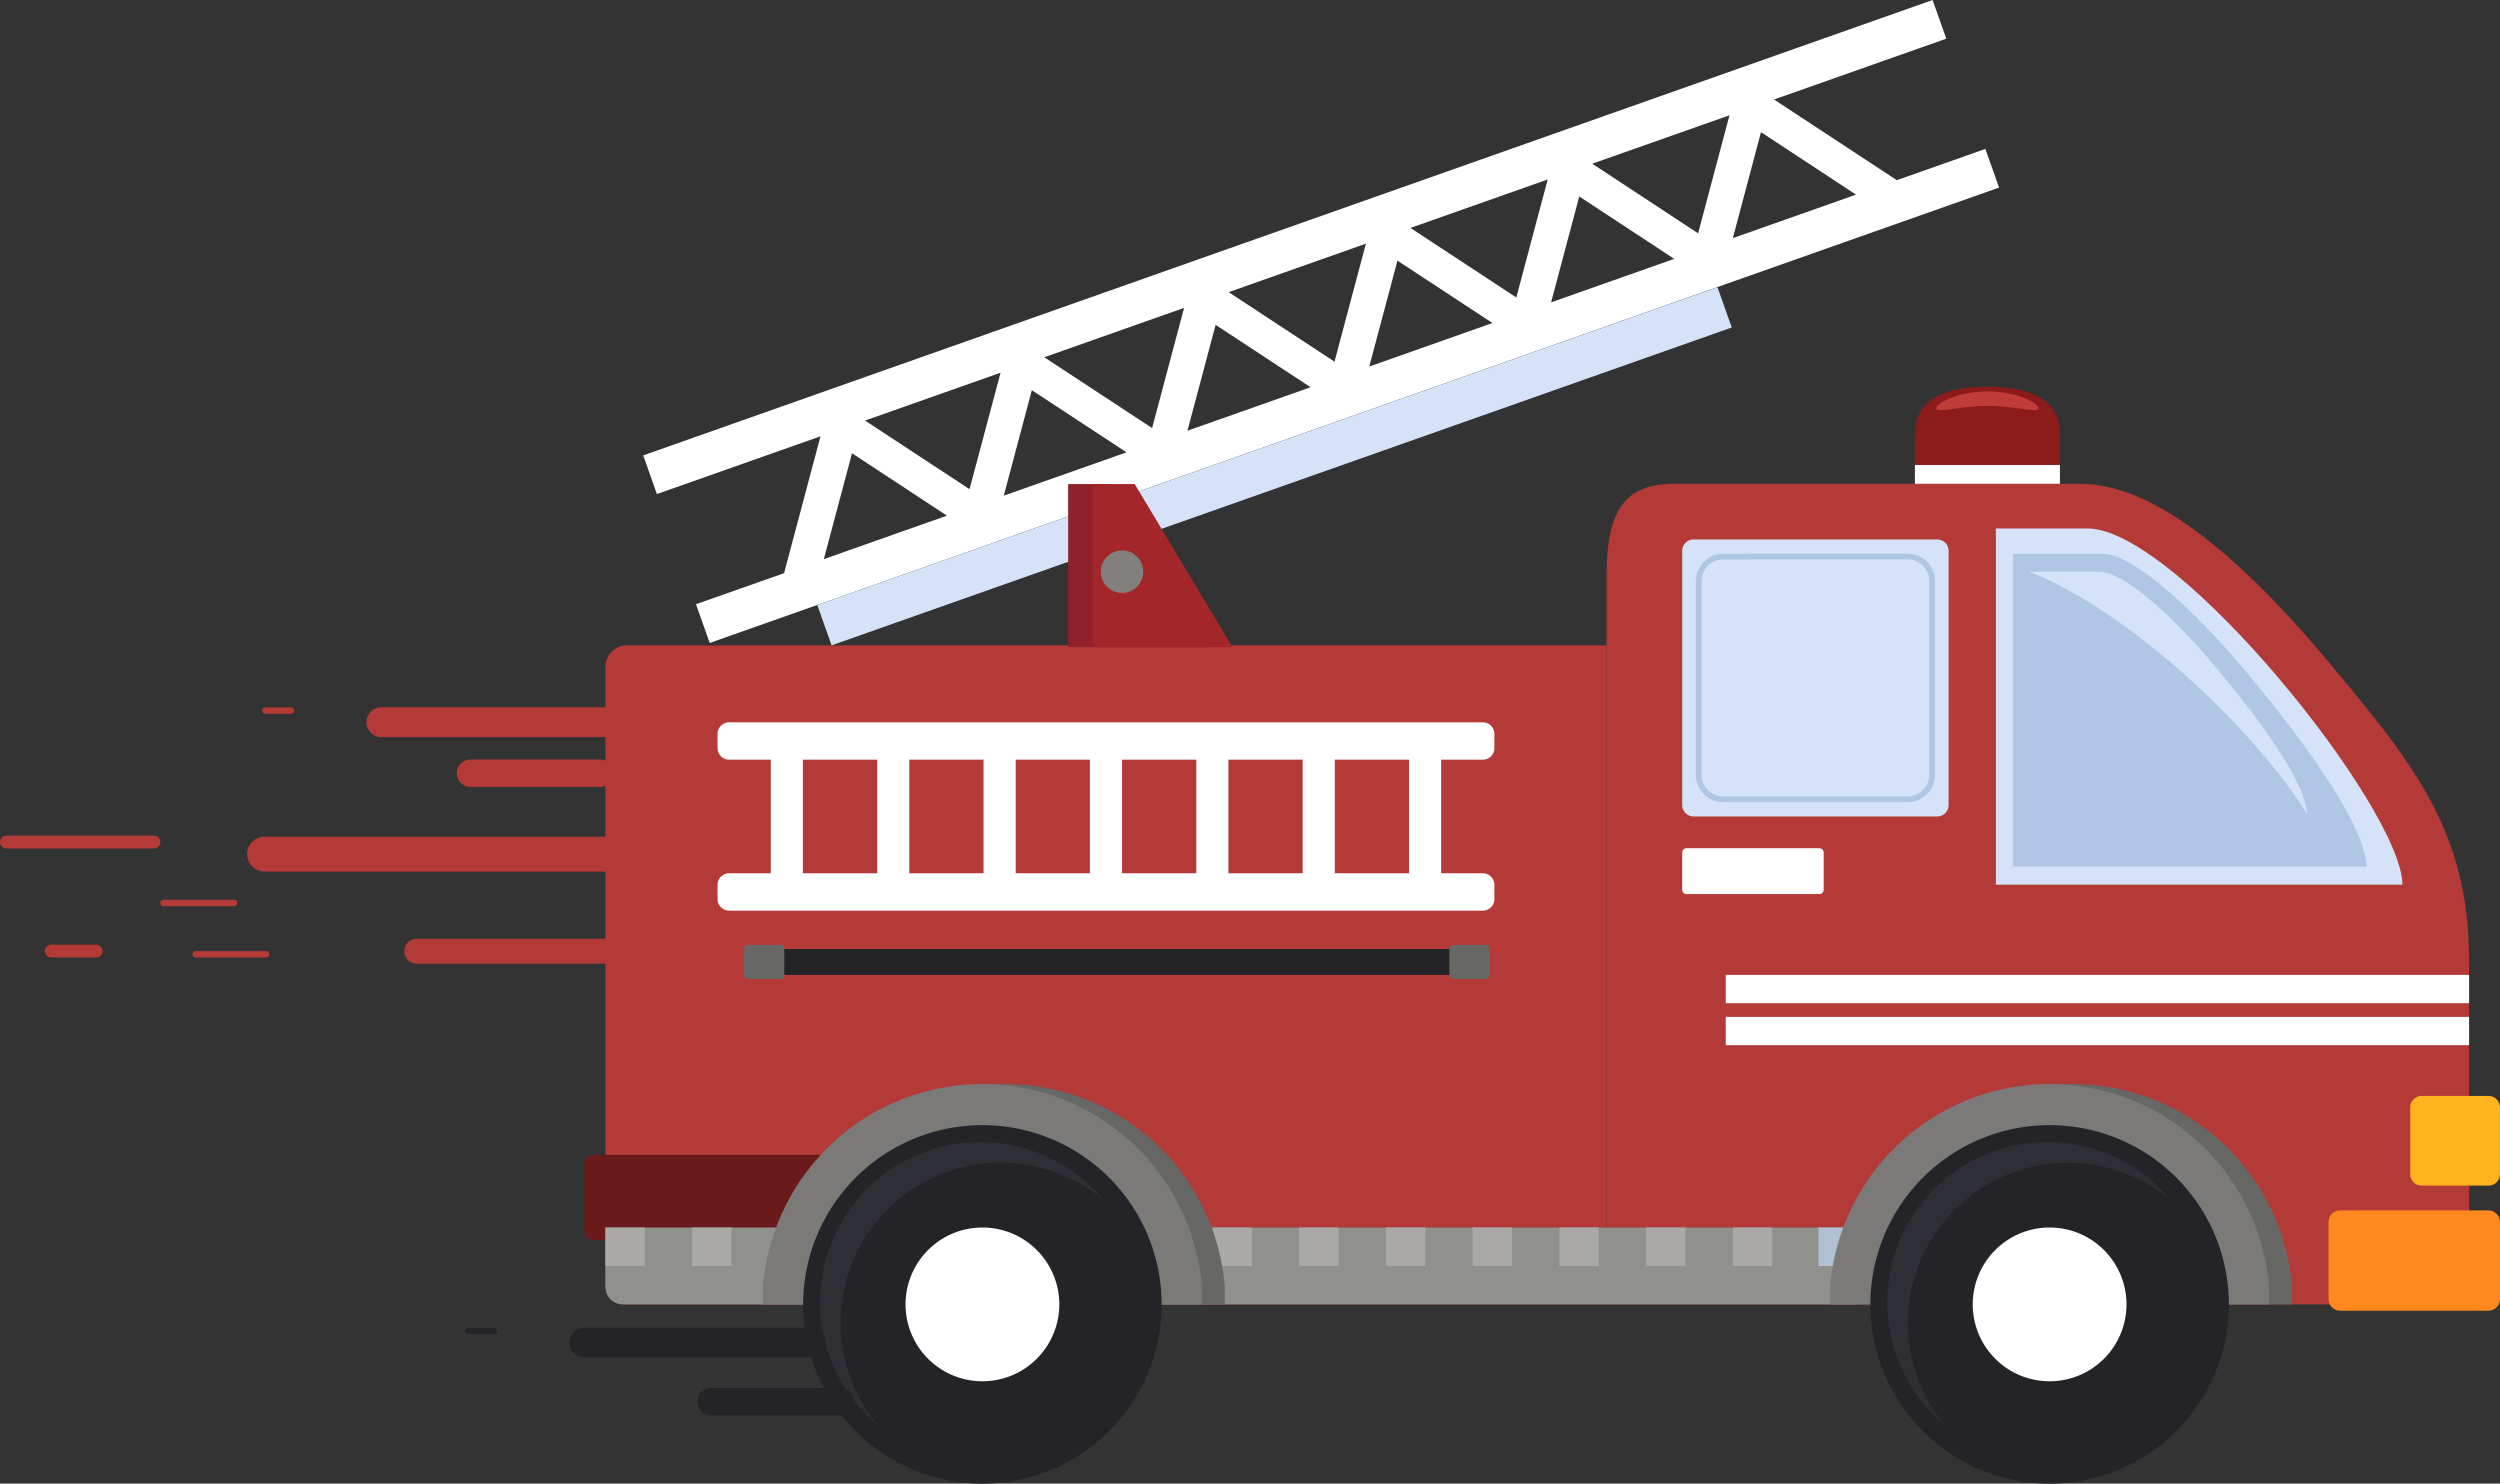
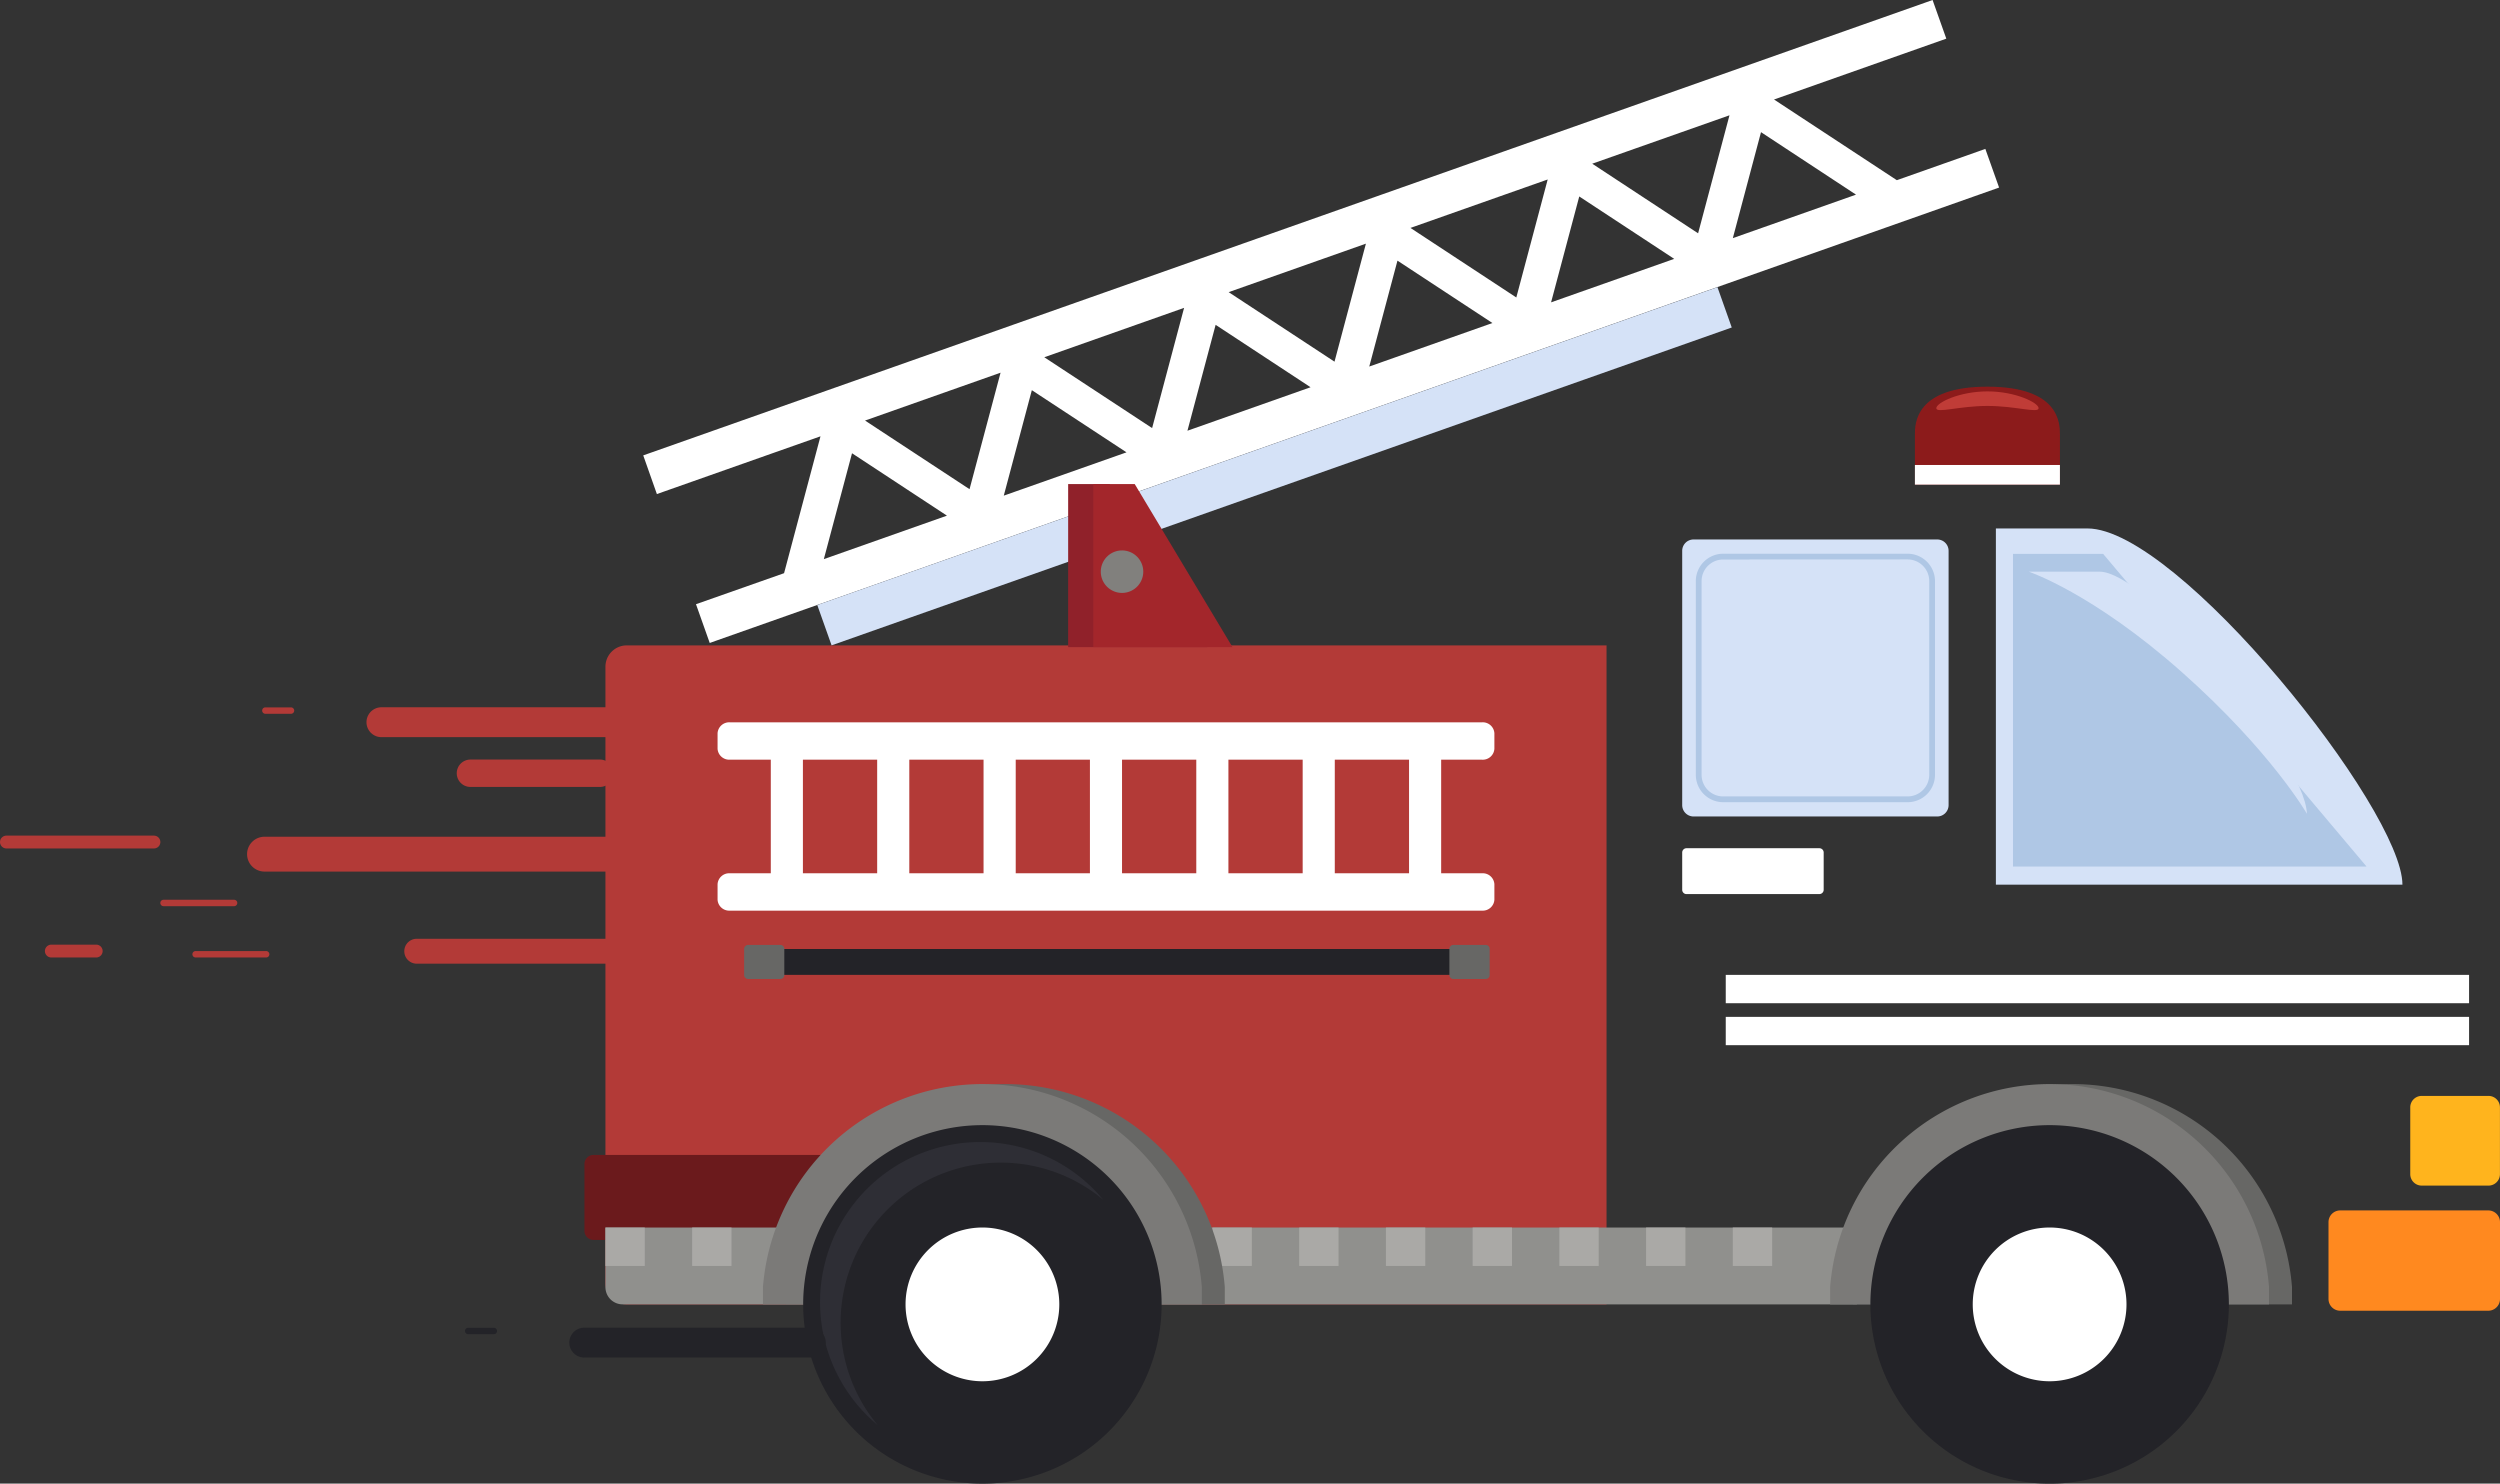
<svg xmlns="http://www.w3.org/2000/svg" width="185.363" height="110.004" viewBox="0 0 185.363 110.004">
  <rect x="0" y="0" width="185.363" height="110.004" fill="#333333" stroke="none" />
  <g transform="translate(43.334 -0.001)">
    <path d="M48.353,46.043c0-.8,0-3.556,5.377-3.556s5.376,2.757,5.376,3.556v3.708H48.353Z" transform="translate(50.294 -13.816)" fill="#8c1b1b" />
    <rect width="10.752" height="1.458" transform="translate(98.647 34.477)" fill="#fff" />
    <path d="M50.7,44.252c0,.4,1.7-.167,3.792-.167s3.792.567,3.792.167-1.7-1.245-3.792-1.245-3.792.845-3.792,1.245" transform="translate(49.533 -13.986)" fill="#c03c37" />
-     <path d="M67.353,88.481c0-9.58-4.16-14.627-10.477-22.184C46.558,53.955,41.013,53.156,38.33,53.156H8.417C4.752,53.157,3.4,55.137,3.4,60v54H67.353Z" transform="translate(72.383 -17.286)" fill="#b33a37" />
    <path d="M61.428,79.815H79.494a.843.843,0,0,0,.843-.842V60.118a.842.842,0,0,0-.843-.842H61.428a.842.842,0,0,0-.843.842V78.973a.843.843,0,0,0,.843.842" transform="translate(20.808 -19.276)" fill="#d5e2f7" />
    <path d="M64.109,79.265H77.784a2.031,2.031,0,0,0,2.031-2.028V62.871a2.033,2.033,0,0,0-2.031-2.029H64.109a2.032,2.032,0,0,0-2.028,2.029V77.237a2.03,2.03,0,0,0,2.028,2.028m13.674-18a1.606,1.606,0,0,1,1.605,1.6V77.237a1.606,1.606,0,0,1-1.605,1.6H64.109a1.6,1.6,0,0,1-1.6-1.6V62.871a1.6,1.6,0,0,1,1.6-1.6Z" transform="translate(20.322 -19.785)" fill="#afc7e5" />
    <path d="M74.63,96.6h9.855a.318.318,0,0,0,.317-.318V93.519a.318.318,0,0,0-.317-.318H74.63a.318.318,0,0,0-.318.318v2.765a.318.318,0,0,0,.318.318" transform="translate(7.081 -30.308)" fill="#fff" />
    <path d="M99.754,119.776H172.4V70.915H99.754a1.581,1.581,0,0,0-1.581,1.58v45.7a1.581,1.581,0,0,0,1.581,1.581" transform="translate(-96.617 -23.061)" fill="#b33a37" />
    <path d="M112.052,82.138h-.646a.866.866,0,0,1-.913-.81V80.177a.867.867,0,0,1,.913-.81h55.772a.866.866,0,0,1,.913.81v1.152a.865.865,0,0,1-.913.81h-3.034V90.56h3.034a.866.866,0,0,1,.913.809v1.152a.865.865,0,0,1-.913.81H111.406a.866.866,0,0,1-.913-.81V91.369a.866.866,0,0,1,.913-.809h3.034V82.138Zm49.711,8.422V82.138h-5.506V90.56h5.506Zm-7.887,0V82.138H148.37V90.56h5.506Zm-7.888,0V82.138h-5.506V90.56h5.506Zm-7.886,0V82.138H132.6V90.56H138.1Zm-10.428,0h2.541V82.138h-5.506V90.56h2.965Zm-6.541,0h1.194V82.138h-5.506V90.56h4.312Z" transform="translate(-100.623 -25.81)" fill="#fff" />
    <path d="M180.538,133.2h19.98v-6.3h-19.98a.676.676,0,0,0-.676.676v4.949a.677.677,0,0,0,.676.677" transform="translate(-179.862 -41.266)" fill="#6b1a1c" />
    <path d="M71.943,140.577h91.511v-5.7H70.668V139.3a1.275,1.275,0,0,0,1.275,1.275" transform="translate(-69.112 -43.862)" fill="#90908d" />
-     <rect width="2.849" height="2.848" transform="translate(91.493 91.017)" fill="#b1c0d3" />
    <rect width="2.918" height="2.848" transform="translate(85.145 91.017)" fill="#aaa9a6" />
    <rect width="2.917" height="2.848" transform="translate(78.715 91.017)" fill="#aaa9a6" />
    <rect width="2.917" height="2.848" transform="translate(72.286 91.017)" fill="#aaa9a6" />
    <rect width="2.917" height="2.848" transform="translate(65.855 91.017)" fill="#aaa9a6" />
    <rect width="2.917" height="2.848" transform="translate(59.426 91.017)" fill="#aaa9a6" />
    <rect width="2.917" height="2.848" transform="translate(52.995 91.017)" fill="#aaa9a6" />
    <rect width="2.917" height="2.848" transform="translate(46.566 91.017)" fill="#aaa9a6" />
    <rect width="2.917" height="2.848" transform="translate(40.136 91.017)" fill="#aaa9a6" />
    <rect width="2.917" height="2.848" transform="translate(33.706 91.017)" fill="#aaa9a6" />
    <rect width="2.917" height="2.848" transform="translate(27.276 91.017)" fill="#aaa9a6" />
    <rect width="2.917" height="2.848" transform="translate(20.846 91.017)" fill="#aaa9a6" />
    <rect width="2.917" height="2.848" transform="translate(14.417 91.017)" fill="#aaa9a6" />
    <rect width="2.917" height="2.848" transform="translate(7.986 91.017)" fill="#aaa9a6" />
    <rect width="2.917" height="2.848" transform="translate(1.556 91.017)" fill="#aaa9a6" />
    <path d="M39.127,119.115A16.325,16.325,0,0,1,55.4,134.17v1.281H22.857V134.17a16.326,16.326,0,0,1,16.27-15.055" transform="translate(71.207 -38.735)" fill="#676765" />
    <path d="M41.649,119.115A16.326,16.326,0,0,1,57.92,134.17v1.281H25.379V134.17a16.326,16.326,0,0,1,16.27-15.055" transform="translate(66.983 -38.735)" fill="#7b7a78" />
    <path d="M29.8,136.918a13.29,13.29,0,1,0,13.29-13.29,13.29,13.29,0,0,0-13.29,13.29" transform="translate(65.546 -40.203)" fill="#232328" />
-     <path d="M48.093,125.486a11.844,11.844,0,0,1,9.118,4.274A11.868,11.868,0,0,0,40.5,146.476a11.869,11.869,0,0,1,7.6-20.99" transform="translate(60.375 -40.807)" fill="#2e2e35" />
    <path d="M41.048,140.577a5.7,5.7,0,1,0,5.7-5.7,5.7,5.7,0,0,0-5.7,5.7" transform="translate(61.887 -43.862)" fill="#fff" />
    <path d="M156.386,119.115a16.325,16.325,0,0,1,16.27,15.055v1.281H140.115V134.17a16.327,16.327,0,0,1,16.271-15.055" transform="translate(-125.178 -38.735)" fill="#676765" />
    <path d="M158.909,119.115a16.324,16.324,0,0,1,16.269,15.055v1.281H142.639V134.17a16.326,16.326,0,0,1,16.27-15.055" transform="translate(-129.403 -38.735)" fill="#7b7a78" />
    <path d="M147.054,136.918a13.289,13.289,0,1,0,13.289-13.29,13.289,13.289,0,0,0-13.289,13.29" transform="translate(-130.837 -40.203)" fill="#232328" />
    <path d="M165.351,125.486a11.846,11.846,0,0,1,9.119,4.274,11.869,11.869,0,0,0-16.716,16.716,11.869,11.869,0,0,1,7.6-20.99" transform="translate(-136.01 -40.807)" fill="#2e2e35" />
    <path d="M158.305,140.577a5.7,5.7,0,1,0,5.7-5.7,5.7,5.7,0,0,0-5.7,5.7" transform="translate(-134.497 -43.862)" fill="#fff" />
    <path d="M.87,140.435H11.846a.87.87,0,0,0,.87-.869v-5.7a.87.87,0,0,0-.87-.868H.87a.869.869,0,0,0-.87.868v5.7a.87.87,0,0,0,.87.869" transform="translate(129.313 -43.25)" fill="#ff891f" />
    <path d="M.85,127.065H5.8a.85.85,0,0,0,.85-.849v-4.954a.849.849,0,0,0-.85-.848H.85a.849.849,0,0,0-.85.848v4.954a.85.85,0,0,0,.85.849" transform="translate(135.375 -39.157)" fill="#ffb41d" />
    <path d="M10.721,84.475V58.065H17.51c6.7,0,23.355,20.828,23.355,26.41Z" transform="translate(93.93 -18.882)" fill="#d5e2f7" />
-     <path d="M40.878,84.044H14.662V60.861h6.685c2.057,0,6.5,3.733,11.06,9.289,4.6,5.6,8.355,11.019,8.471,13.894" transform="translate(91.257 -19.792)" fill="#afc7e5" />
+     <path d="M40.878,84.044H14.662V60.861h6.685" transform="translate(91.257 -19.792)" fill="#afc7e5" />
    <path d="M41.834,80.775s-2.655-4.633-9.273-10.508-11.355-7.452-11.355-7.452h5.26c1.618,0,5.116,2.892,8.7,7.2,3.618,4.341,6.573,8.536,6.664,10.763" transform="translate(85.885 -20.427)" fill="#d5e2f7" />
    <rect width="55.114" height="2.101" transform="translate(84.622 72.284)" fill="#fff" />
    <rect width="55.114" height="2.099" transform="translate(84.622 75.397)" fill="#fff" />
    <path d="M112.643,106.194h52.8a.423.423,0,0,0,.424-.424V104.7a.424.424,0,0,0-.424-.424h-52.8a.425.425,0,0,0-.424.424v1.068a.424.424,0,0,0,.424.424" transform="translate(-99.566 -33.91)" fill="#232328" />
    <path d="M188.808,106.352h2.39a.294.294,0,0,0,.294-.294V104.12a.294.294,0,0,0-.294-.294h-2.39a.3.3,0,0,0-.295.294v1.938a.3.3,0,0,0,.295.294" transform="translate(-176.673 -33.763)" fill="#676765" />
    <path d="M111.31,106.352H113.7a.294.294,0,0,0,.295-.294V104.12a.294.294,0,0,0-.295-.294H111.31a.3.3,0,0,0-.3.294v1.938a.3.3,0,0,0,.3.294" transform="translate(-46.878 -33.763)" fill="#676765" />
    <path d="M150.147.175,150.635,0l1.018,2.867L138.88,7.379l9.105,5.982,6.074-2.146.488-.175,1.02,2.868L60.455,47.5l-.488.175L58.948,44.8,65.479,42.5l2.7-10.149L56.54,36.46l-.491.175-1.012-2.869ZM70.517,33.608l-2.09,7.85,9.128-3.224ZM133.25,17.3l2.327-8.751L125.4,12.139Zm-49.4,11.631-2.081,7.82,9.1-3.211Zm40.588-14.363-2.089,7.851,9.129-3.224Zm-13.479,4.759-2.091,7.852L118,23.952ZM97.477,24.086l-2.09,7.851,9.129-3.224Zm-4.709,7.655,2.371-8.914L84.773,26.489Zm13.523-4.924,2.328-8.75L98.443,21.662Zm13.48-4.759,2.327-8.75L111.922,16.9Zm16.054-4.4,9.132-3.225L137.914,9.8ZM81.531,27.634,71.483,31.183l7.747,5.089Z" transform="translate(-50.678 0)" fill="#fff" />
    <path d="M85.475,58.111l66.743-23.568-1.06-2.991L84.413,55.119Z" transform="translate(-67.151 -10.26)" fill="#d5e2f7" />
    <path d="M152.354,65.279H142.035V53.19h3.07Z" transform="translate(-106.171 -17.297)" fill="#90212a" />
    <path d="M149.587,65.279h-10.32V53.19h3.072Z" transform="translate(-101.538 -17.297)" fill="#a3262b" />
    <path d="M149.071,62.056a1.575,1.575,0,1,0,1.574-1.575,1.575,1.575,0,0,0-1.574,1.575" transform="translate(-110.787 -19.668)" fill="#81807d" />
    <g transform="translate(-228.875 -410.737)">
      <path d="M117.573,91.185a1.107,1.107,0,0,1-1.107,1.107h-16.8a1.107,1.107,0,0,1,0-2.215h16.8a1.108,1.108,0,0,1,1.107,1.108" transform="translate(114.156 373.102)" fill="#b33a37" />
      <path d="M119.05,94.968a1.016,1.016,0,0,1-1.017,1.016h-9.6a1.015,1.015,0,0,1,0-2.03h9.6a1.015,1.015,0,0,1,1.017,1.014" transform="translate(111.989 373.102)" fill="#b33a37" />
      <path d="M122.74,100.968a1.292,1.292,0,0,1-1.292,1.291H96.163a1.291,1.291,0,1,1,0-2.583h25.285a1.292,1.292,0,0,1,1.292,1.292" transform="translate(108.989 373.102)" fill="#b33a37" />
      <path d="M124.4,108.166a.922.922,0,0,1-.923.922H107.421a.923.923,0,0,1,0-1.845h16.057a.922.922,0,0,1,.923.923" transform="translate(108.989 373.102)" fill="#b33a37" />
      <path d="M93.2,90.323a.238.238,0,0,1-.239.237h-1.9a.237.237,0,0,1,0-.475h1.9a.239.239,0,0,1,.239.238" transform="translate(114.156 373.102)" fill="#b33a37" />
      <path d="M88.441,100.07a.474.474,0,0,1-.476.475H77.029a.475.475,0,1,1,0-.951H87.965a.475.475,0,0,1,.476.476" transform="translate(108.989 373.102)" fill="#b33a37" />
      <path d="M96.524,108.391a.237.237,0,0,1-.238.237H91.055a.237.237,0,0,1,0-.475h5.231a.237.237,0,0,1,.238.238" transform="translate(108.989 373.102)" fill="#b33a37" />
      <path d="M84.162,108.153a.476.476,0,0,1-.476.476H80.358a.476.476,0,0,1,0-.952h3.328a.476.476,0,0,1,.476.476" transform="translate(108.989 373.102)" fill="#b33a37" />
      <path d="M94.146,104.587a.237.237,0,0,1-.237.238H88.678a.238.238,0,1,1,0-.476h5.231a.237.237,0,0,1,.237.238" transform="translate(108.989 373.102)" fill="#b33a37" />
    </g>
    <g transform="translate(-119.485 -340.737)">
      <path d="M117.573,91.185a1.107,1.107,0,0,1-1.107,1.107h-16.8a1.107,1.107,0,0,1,0-2.215h16.8a1.108,1.108,0,0,1,1.107,1.108" transform="translate(19.805 349.102)" fill="#232328" />
-       <path d="M119.05,94.968a1.016,1.016,0,0,1-1.017,1.016h-9.6a1.015,1.015,0,0,1,0-2.03h9.6a1.015,1.015,0,0,1,1.017,1.014" transform="translate(20.45 349.7)" fill="#232328" />
      <path d="M93.2,90.323a.238.238,0,0,1-.239.237h-1.9a.237.237,0,0,1,0-.475h1.9a.239.239,0,0,1,.239.238" transform="translate(19.805 349.102)" fill="#232328" />
    </g>
  </g>
</svg>